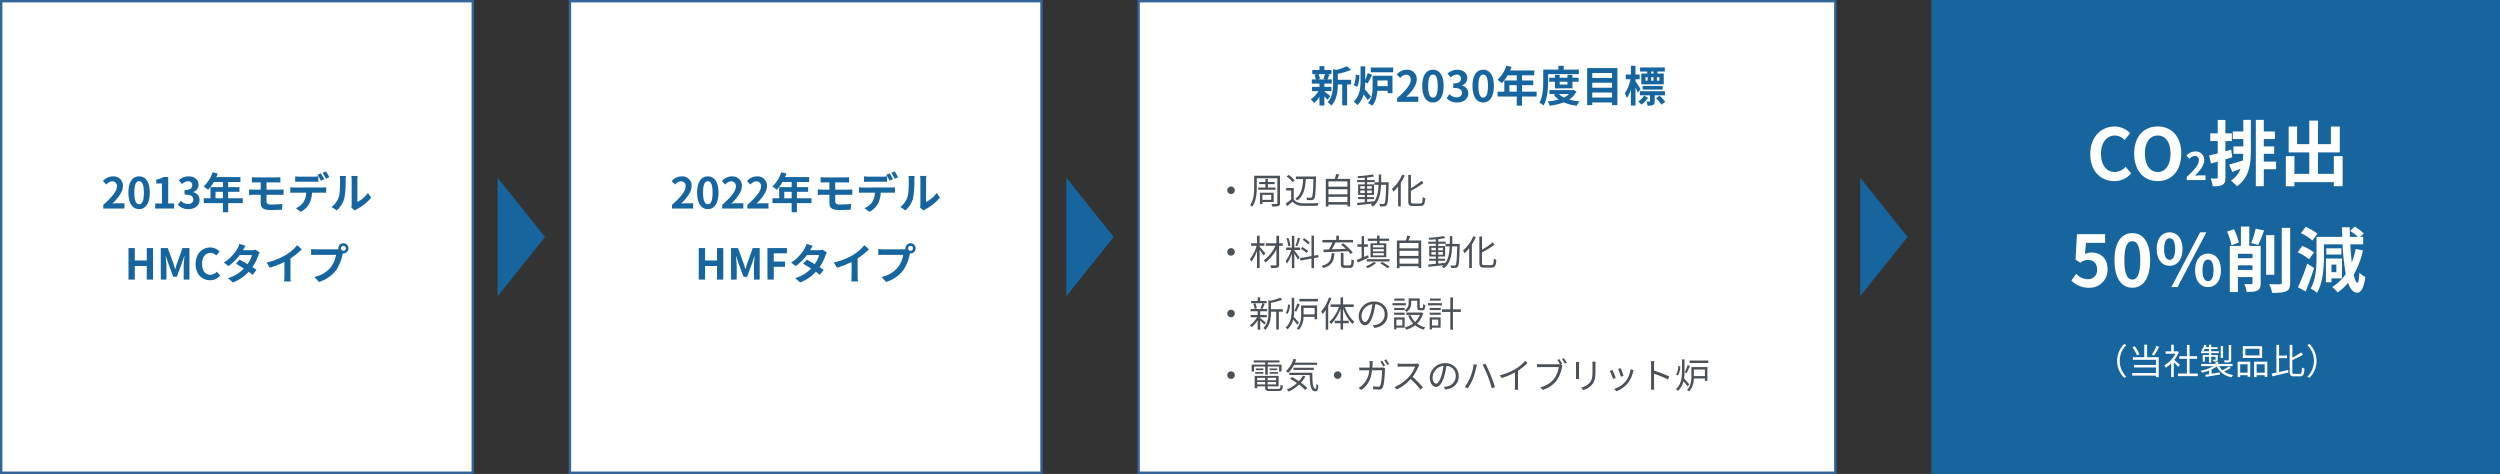
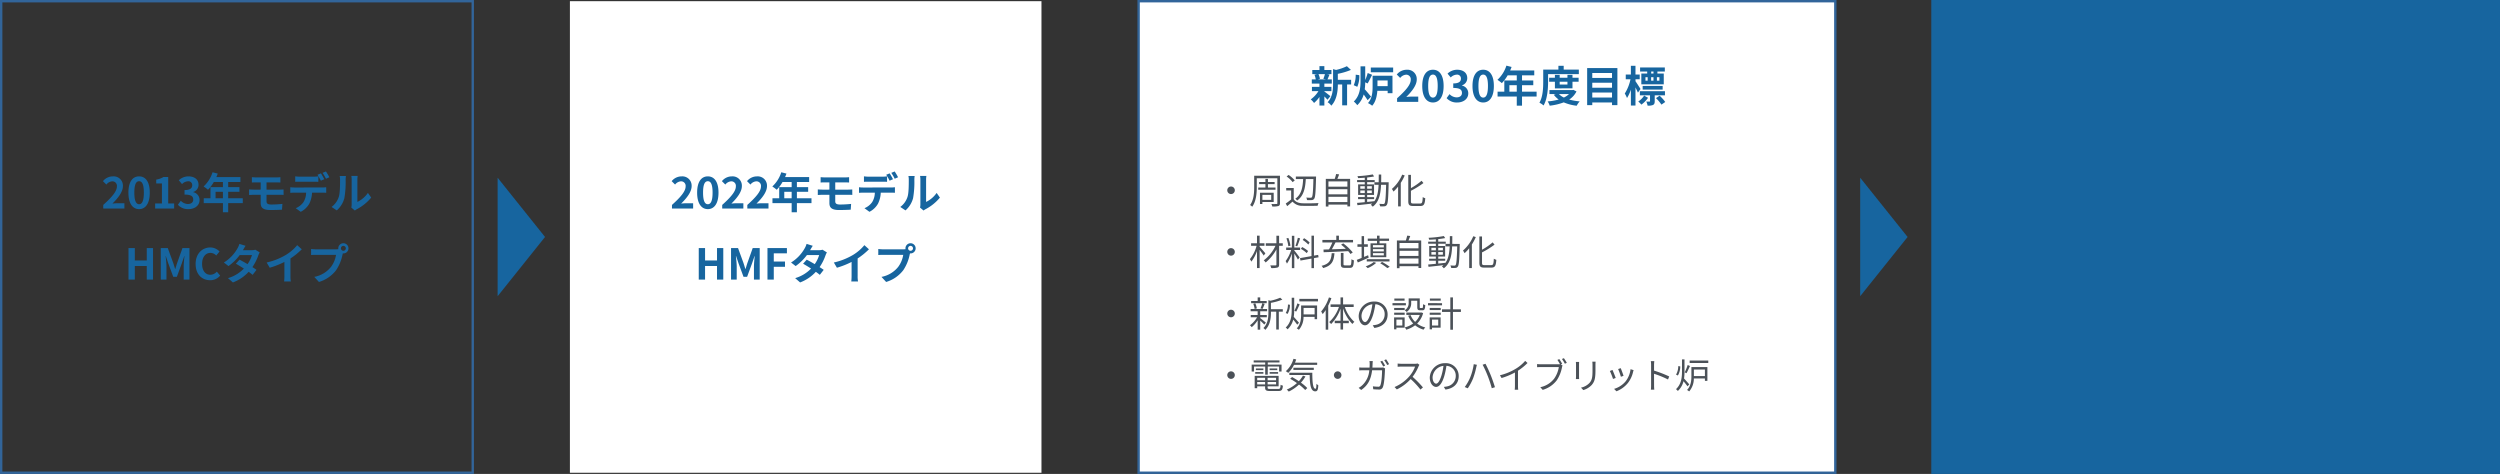
<svg xmlns="http://www.w3.org/2000/svg" width="1055" height="200" viewBox="0 0 1055 200">
  <rect x="0" y="0" width="1055" height="200" fill="#333333" stroke="none" />
  <g id="sdgs_text03" transform="translate(-245 -2882)">
    <g id="パス_4769" data-name="パス 4769" transform="translate(245 2882)" fill="#fff">
-       <path d="M 199.5 199.5 L 0.5 199.5 L 0.5 0.5 L 199.5 0.5 L 199.5 199.5 Z" stroke="none" />
      <path d="M 1 1 L 1 199 L 199 199 L 199 1 L 1 1 M 0 0 L 200 0 L 200 200 L 0 200 L 0 0 Z" stroke="none" fill="#32659a" />
    </g>
    <path id="パス_4770" data-name="パス 4770" d="M0,0H240V200H0Z" transform="translate(1060 2882)" fill="#17659f" />
    <g id="パス_4771" data-name="パス 4771" transform="translate(725 2882)" fill="#fff">
      <path d="M 294.5 199.5 L 0.5 199.5 L 0.5 0.5 L 294.5 0.5 L 294.5 199.5 Z" stroke="none" />
      <path d="M 1 1 L 1 199 L 294 199 L 294 1 L 1 1 M 0 0 L 295 0 L 295 200 L 0 200 L 0 0 Z" stroke="none" fill="#32659a" />
    </g>
    <g id="パス_4772" data-name="パス 4772" transform="translate(485 2882)" fill="#fff">
      <path d="M 199.5 199.5 L 0.5 199.5 L 0.5 0.5 L 199.5 0.5 L 199.5 199.5 Z" stroke="none" />
-       <path d="M 1 1 L 1 199 L 199 199 L 199 1 L 1 1 M 0 0 L 200 0 L 200 200 L 0 200 L 0 0 Z" stroke="none" fill="#32659a" />
    </g>
    <path id="パス_4776" data-name="パス 4776" d="M-56.43,0H-47.5V-2.232h-2.9c-.612,0-1.494.072-2.16.144,2.43-2.376,4.428-4.968,4.428-7.38a3.907,3.907,0,0,0-4.194-4.1,5.4,5.4,0,0,0-4.23,2.016l1.44,1.44a3.45,3.45,0,0,1,2.448-1.368,1.911,1.911,0,0,1,2,2.16c0,2.052-2.142,4.554-5.76,7.794Zm15.138.252c2.7,0,4.5-2.376,4.5-6.966s-1.8-6.858-4.5-6.858c-2.718,0-4.518,2.25-4.518,6.858C-45.81-2.124-44.01.252-41.292.252Zm0-2.07c-1.152,0-2.016-1.152-2.016-4.9,0-3.726.864-4.806,2.016-4.806,1.134,0,2,1.08,2,4.806C-39.294-2.97-40.158-1.818-41.292-1.818ZM-34.524,0h8.01V-2.142h-2.5V-13.32h-1.962a8.64,8.64,0,0,1-3.1,1.116v1.638h2.412v8.424h-2.862Zm14.058.252c2.538,0,4.68-1.422,4.68-3.87A3.329,3.329,0,0,0-18.45-6.894v-.09a3.156,3.156,0,0,0,2.232-3.042c0-2.286-1.746-3.546-4.32-3.546a5.91,5.91,0,0,0-4,1.638l1.35,1.62a3.8,3.8,0,0,1,2.52-1.188,1.592,1.592,0,0,1,1.782,1.674c0,1.188-.792,2.034-3.24,2.034v1.908c2.9,0,3.672.81,3.672,2.124,0,1.188-.918,1.854-2.268,1.854a4.231,4.231,0,0,1-2.97-1.368L-24.93-1.6A5.662,5.662,0,0,0-20.466.252ZM-9.036-4.32V-7.056h3.114V-4.32Zm11.484,0H-3.708V-7.056H1.044v-1.98H-3.708V-11.2H1.458v-2.07H-8.712a11.491,11.491,0,0,0,.594-1.476L-10.3-15.3a13.881,13.881,0,0,1-3.78,5.994A16.566,16.566,0,0,1-12.222-7.92,16.176,16.176,0,0,0-9.774-11.2h3.852v2.16h-5.256V-4.32h-2.844v2.052h8.1V1.584h2.214V-2.268H2.448ZM12.474-5.8h5.49c.4,0,1.206,0,1.71.054l-.018-2.3c-.468.036-1.368.072-1.746.072H12.474v-3.06H16.7c.648,0,1.152.036,1.62.054v-2.25a13.423,13.423,0,0,1-1.62.09H8.046c-.648,0-1.224-.054-1.746-.09v2.25c.522-.036,1.1-.054,1.746-.054h1.962v3.06H7.074c-.558,0-1.458-.054-1.962-.09v2.358c.54-.036,1.458-.09,1.962-.09h2.934v3.474c0,1.818.81,2.952,4.1,2.952,1.692,0,3.726-.072,4.9-.144l.162-2.43c-1.44.144-3.024.252-4.644.252-1.44,0-2.052-.36-2.052-1.35Zm26.514-7.4a23.945,23.945,0,0,0-1.44-2.448l-1.422.594a21.236,21.236,0,0,1,1.44,2.484Zm-2.142.828c-.342-.666-.972-1.8-1.422-2.466l-1.44.594a24.739,24.739,0,0,1,1.422,2.5ZM32.4-11.322c.63,0,1.332.018,1.944.054V-13.59a14.129,14.129,0,0,1-1.944.144H26.514a13.467,13.467,0,0,1-1.926-.144v2.322c.54-.036,1.314-.054,1.926-.054ZM24.228-8.874A13.7,13.7,0,0,1,22.5-8.982v2.358C23-6.66,23.706-6.7,24.228-6.7h4.95a7.735,7.735,0,0,1-1.116,3.978A7.351,7.351,0,0,1,24.8-.144l2.106,1.53A8.637,8.637,0,0,0,30.528-2.07,11.419,11.419,0,0,0,31.68-6.7h4.338c.5,0,1.188.018,1.638.054v-2.34a13.612,13.612,0,0,1-1.638.108ZM42.12.792a10.426,10.426,0,0,0,3.2-5.166,39.715,39.715,0,0,0,.54-7.74,11.48,11.48,0,0,1,.126-1.62H43.344a6.57,6.57,0,0,1,.162,1.638c0,2.178-.018,5.58-.522,7.128a8.491,8.491,0,0,1-3.06,4.3Zm7.632.054a4.589,4.589,0,0,1,.792-.54,19.819,19.819,0,0,0,6.1-4.914L55.26-6.588a11.4,11.4,0,0,1-4.446,3.8V-12.2a9.14,9.14,0,0,1,.126-1.566H48.258a7.98,7.98,0,0,1,.144,1.548V-1.728A6.85,6.85,0,0,1,48.258-.4ZM-45.774,30h2.664V24.24h5.04V30h2.646V16.68H-38.07v5.238h-5.04V16.68h-2.664Zm13.626,0h2.394V24.438c0-1.26-.216-3.114-.342-4.374h.072l1.062,3.132,2.07,5.6h1.53l2.052-5.6,1.08-3.132h.072c-.126,1.26-.324,3.114-.324,4.374V30h2.43V16.68H-23l-2.214,6.228c-.288.828-.522,1.71-.81,2.574h-.09c-.27-.864-.522-1.746-.81-2.574L-29.2,16.68h-2.952Zm20.808.252A5.391,5.391,0,0,0-7.092,28.29l-1.4-1.656a3.7,3.7,0,0,1-2.754,1.314c-2.106,0-3.474-1.746-3.474-4.644,0-2.862,1.512-4.59,3.528-4.59A3.435,3.435,0,0,1-8.748,19.83l1.4-1.692a5.433,5.433,0,0,0-3.906-1.71c-3.366,0-6.192,2.574-6.192,6.966C-17.442,27.84-14.706,30.252-11.34,30.252Zm19.1-12.87a5.715,5.715,0,0,1-1.566.2H2.5l.018-.018c.216-.378.684-1.206,1.116-1.836l-2.61-.81a7.964,7.964,0,0,1-.81,1.89,16.476,16.476,0,0,1-5.742,5.976l1.944,1.494A21.183,21.183,0,0,0,1.17,19.632H6.336a13.111,13.111,0,0,1-1.872,3.834c-1.206-.72-2.43-1.4-3.384-1.89l-1.53,1.71c.918.522,2.142,1.26,3.366,2.052A15.222,15.222,0,0,1-3.8,29.37l2.088,1.818a17.18,17.18,0,0,0,6.642-4.482,20.843,20.843,0,0,1,1.674,1.278l1.638-2.106c-.45-.324-1.062-.738-1.728-1.152A20.72,20.72,0,0,0,9,19.794a8.468,8.468,0,0,1,.594-1.278Zm14.814,3.69a29.411,29.411,0,0,0,4.77-3.87l-1.926-1.746a19,19,0,0,1-4.7,4.068,27.653,27.653,0,0,1-8.19,3.258l1.3,2.2a35.193,35.193,0,0,0,6.192-2.448v5.9a20.159,20.159,0,0,1-.126,2.358h2.844a12.375,12.375,0,0,1-.162-2.358Zm22.338-3.24a1.035,1.035,0,1,1,1.026-1.026A1.041,1.041,0,0,1,44.91,17.832ZM33.426,17.22a20.042,20.042,0,0,1-2.142-.144v2.538c.468-.036,1.314-.072,2.142-.072h8.388a11.559,11.559,0,0,1-2.124,5.076,11.829,11.829,0,0,1-7.056,4.23L34.6,30.99a14.245,14.245,0,0,0,7.236-4.968,18.17,18.17,0,0,0,2.7-6.552l.144-.54a1.026,1.026,0,0,0,.234.018,2.151,2.151,0,1,0-2.16-2.142,1.994,1.994,0,0,0,.036.342,7.969,7.969,0,0,1-1.026.072Z" transform="translate(345 2970)" fill="#17659f" />
    <path id="パス_1038" data-name="パス 1038" d="M-6.478-14.757l20,25-20,25Z" transform="translate(461.478 2971.757)" fill="#17659f" />
-     <path id="パス_1039" data-name="パス 1039" d="M-6.478-14.757l20,25-20,25Z" transform="translate(701.478 2971.757)" fill="#17659f" />
    <path id="パス_1040" data-name="パス 1040" d="M-6.478-14.757l20,25-20,25Z" transform="translate(1036.478 2971.757)" fill="#17659f" />
    <path id="パス_4777" data-name="パス 4777" d="M-56.43,0H-47.5V-2.232h-2.9c-.612,0-1.494.072-2.16.144,2.43-2.376,4.428-4.968,4.428-7.38a3.907,3.907,0,0,0-4.194-4.1,5.4,5.4,0,0,0-4.23,2.016l1.44,1.44a3.45,3.45,0,0,1,2.448-1.368,1.911,1.911,0,0,1,2,2.16c0,2.052-2.142,4.554-5.76,7.794Zm15.138.252c2.7,0,4.5-2.376,4.5-6.966s-1.8-6.858-4.5-6.858c-2.718,0-4.518,2.25-4.518,6.858C-45.81-2.124-44.01.252-41.292.252Zm0-2.07c-1.152,0-2.016-1.152-2.016-4.9,0-3.726.864-4.806,2.016-4.806,1.134,0,2,1.08,2,4.806C-39.294-2.97-40.158-1.818-41.292-1.818ZM-35.226,0H-26.3V-2.232h-2.9c-.612,0-1.494.072-2.16.144,2.43-2.376,4.428-4.968,4.428-7.38a3.907,3.907,0,0,0-4.194-4.1,5.4,5.4,0,0,0-4.23,2.016l1.44,1.44a3.45,3.45,0,0,1,2.448-1.368,1.911,1.911,0,0,1,2,2.16c0,2.052-2.142,4.554-5.76,7.794Zm10.6,0H-15.7V-2.232h-2.9c-.612,0-1.494.072-2.16.144,2.43-2.376,4.428-4.968,4.428-7.38a3.907,3.907,0,0,0-4.194-4.1,5.4,5.4,0,0,0-4.23,2.016l1.44,1.44a3.45,3.45,0,0,1,2.448-1.368,1.911,1.911,0,0,1,2,2.16c0,2.052-2.142,4.554-5.76,7.794ZM-9.036-4.32V-7.056h3.114V-4.32Zm11.484,0H-3.708V-7.056H1.044v-1.98H-3.708V-11.2H1.458v-2.07H-8.712a11.491,11.491,0,0,0,.594-1.476L-10.3-15.3a13.881,13.881,0,0,1-3.78,5.994A16.566,16.566,0,0,1-12.222-7.92,16.176,16.176,0,0,0-9.774-11.2h3.852v2.16h-5.256V-4.32h-2.844v2.052h8.1V1.584h2.214V-2.268H2.448ZM12.474-5.8h5.49c.4,0,1.206,0,1.71.054l-.018-2.3c-.468.036-1.368.072-1.746.072H12.474v-3.06H16.7c.648,0,1.152.036,1.62.054v-2.25a13.423,13.423,0,0,1-1.62.09H8.046c-.648,0-1.224-.054-1.746-.09v2.25c.522-.036,1.1-.054,1.746-.054h1.962v3.06H7.074c-.558,0-1.458-.054-1.962-.09v2.358c.54-.036,1.458-.09,1.962-.09h2.934v3.474c0,1.818.81,2.952,4.1,2.952,1.692,0,3.726-.072,4.9-.144l.162-2.43c-1.44.144-3.024.252-4.644.252-1.44,0-2.052-.36-2.052-1.35Zm26.514-7.4a23.945,23.945,0,0,0-1.44-2.448l-1.422.594a21.236,21.236,0,0,1,1.44,2.484Zm-2.142.828c-.342-.666-.972-1.8-1.422-2.466l-1.44.594a24.739,24.739,0,0,1,1.422,2.5ZM32.4-11.322c.63,0,1.332.018,1.944.054V-13.59a14.129,14.129,0,0,1-1.944.144H26.514a13.467,13.467,0,0,1-1.926-.144v2.322c.54-.036,1.314-.054,1.926-.054ZM24.228-8.874A13.7,13.7,0,0,1,22.5-8.982v2.358C23-6.66,23.706-6.7,24.228-6.7h4.95a7.735,7.735,0,0,1-1.116,3.978A7.351,7.351,0,0,1,24.8-.144l2.106,1.53A8.637,8.637,0,0,0,30.528-2.07,11.419,11.419,0,0,0,31.68-6.7h4.338c.5,0,1.188.018,1.638.054v-2.34a13.612,13.612,0,0,1-1.638.108ZM42.12.792a10.426,10.426,0,0,0,3.2-5.166,39.715,39.715,0,0,0,.54-7.74,11.48,11.48,0,0,1,.126-1.62H43.344a6.57,6.57,0,0,1,.162,1.638c0,2.178-.018,5.58-.522,7.128a8.491,8.491,0,0,1-3.06,4.3Zm7.632.054a4.589,4.589,0,0,1,.792-.54,19.819,19.819,0,0,0,6.1-4.914L55.26-6.588a11.4,11.4,0,0,1-4.446,3.8V-12.2a9.14,9.14,0,0,1,.126-1.566H48.258a7.98,7.98,0,0,1,.144,1.548V-1.728A6.85,6.85,0,0,1,48.258-.4ZM-45.126,30h2.664V24.24h5.04V30h2.646V16.68h-2.646v5.238h-5.04V16.68h-2.664ZM-31.5,30h2.394V24.438c0-1.26-.216-3.114-.342-4.374h.072l1.062,3.132,2.07,5.6h1.53l2.052-5.6,1.08-3.132h.072c-.126,1.26-.324,3.114-.324,4.374V30h2.43V16.68h-2.952l-2.214,6.228c-.288.828-.522,1.71-.81,2.574h-.09c-.27-.864-.522-1.746-.81-2.574l-2.268-6.228H-31.5Zm15.372,0h2.664V24.6H-8.73V22.368h-4.734V18.894H-7.92V16.68h-8.208ZM7.11,17.382a5.715,5.715,0,0,1-1.566.2H1.854l.018-.018c.216-.378.684-1.206,1.116-1.836l-2.61-.81a7.964,7.964,0,0,1-.81,1.89,16.476,16.476,0,0,1-5.742,5.976l1.944,1.494A21.183,21.183,0,0,0,.522,19.632H5.688a13.111,13.111,0,0,1-1.872,3.834c-1.206-.72-2.43-1.4-3.384-1.89l-1.53,1.71c.918.522,2.142,1.26,3.366,2.052A15.222,15.222,0,0,1-4.446,29.37l2.088,1.818a17.18,17.18,0,0,0,6.642-4.482,20.843,20.843,0,0,1,1.674,1.278L7.6,25.878c-.45-.324-1.062-.738-1.728-1.152a20.72,20.72,0,0,0,2.484-4.932,8.468,8.468,0,0,1,.594-1.278Zm14.814,3.69a29.411,29.411,0,0,0,4.77-3.87l-1.926-1.746a19,19,0,0,1-4.7,4.068,27.653,27.653,0,0,1-8.19,3.258l1.3,2.2a35.193,35.193,0,0,0,6.192-2.448v5.9a20.159,20.159,0,0,1-.126,2.358h2.844a12.375,12.375,0,0,1-.162-2.358Zm22.338-3.24a1.035,1.035,0,1,1,1.026-1.026A1.041,1.041,0,0,1,44.262,17.832ZM32.778,17.22a20.042,20.042,0,0,1-2.142-.144v2.538c.468-.036,1.314-.072,2.142-.072h8.388a11.559,11.559,0,0,1-2.124,5.076,11.829,11.829,0,0,1-7.056,4.23l1.962,2.142a14.245,14.245,0,0,0,7.236-4.968,18.17,18.17,0,0,0,2.7-6.552l.144-.54a1.026,1.026,0,0,0,.234.018,2.151,2.151,0,1,0-2.16-2.142,1.994,1.994,0,0,0,.036.342,7.969,7.969,0,0,1-1.026.072Z" transform="translate(585 2970)" fill="#17659f" />
    <path id="パス_4780" data-name="パス 4780" d="M-68.886-11.718a13.454,13.454,0,0,1-.666,1.98l1.188.252h-3.528l.9-.252a7.1,7.1,0,0,0-.612-1.98Zm-.234,7.182h2.97v-1.8h-2.97V-7.722h3.132V-9.486h-1.818c.252-.54.54-1.26.864-2.034l-1.044-.2h1.854v-1.746H-69.12V-15.1h-2.07v1.638h-3.024v1.746H-72.2l-1.1.252a8.115,8.115,0,0,1,.54,1.98h-1.656v1.764h3.222v1.386h-3.168v1.8h2.736a11.81,11.81,0,0,1-3.24,3.474A7.911,7.911,0,0,1-73.476.45,12.714,12.714,0,0,0-71.19-2.088V1.53h2.07V-2.3A16.845,16.845,0,0,1-67.806-.9l1.242-1.53c-.414-.324-1.908-1.512-2.556-1.962Zm11.3-4.788h-5.616v-2.52A29.169,29.169,0,0,0-57.906-13.5l-1.71-1.566a21,21,0,0,1-4.572,1.584l-1.26-.36V-7.6c0,2.484-.216,5.544-2.286,7.74A4.933,4.933,0,0,1-66.2,1.6c2.376-2.466,2.754-6.264,2.772-8.946H-61.6v8.8h2.07v-8.8h1.71Zm1.926-2.16a10.543,10.543,0,0,1-.828,4.446l1.494.666a10.953,10.953,0,0,0,.846-4.914ZM-49.41-2.2c-.414-.486-1.944-2.376-2.664-3.114a27.4,27.4,0,0,0,.2-2.952l1.008.486c.558-.918,1.242-2.376,1.908-3.654l-1.872-.756A22.852,22.852,0,0,1-51.876-9.2v-5.8h-1.98V-9c0,3.1-.306,6.426-2.844,8.838a7.919,7.919,0,0,1,1.458,1.548,9.8,9.8,0,0,0,2.718-4.518c.612.846,1.26,1.764,1.656,2.412Zm7-6.858V-6.66h-4.3V-9.054Zm2.034-1.98h-8.388v4.662c0,2.142-.162,4.95-1.962,6.876A8.8,8.8,0,0,1-48.942,1.62c1.512-1.656,2.016-4.122,2.178-6.3h4.356v1.008h2.034Zm-9.144-3.474v2h9.432v-2ZM-38.43,0H-29.5V-2.232h-2.9c-.612,0-1.494.072-2.16.144,2.43-2.376,4.428-4.968,4.428-7.38a3.907,3.907,0,0,0-4.194-4.1,5.4,5.4,0,0,0-4.23,2.016l1.44,1.44a3.45,3.45,0,0,1,2.448-1.368,1.911,1.911,0,0,1,2,2.16c0,2.052-2.142,4.554-5.76,7.794Zm15.138.252c2.7,0,4.5-2.376,4.5-6.966s-1.8-6.858-4.5-6.858c-2.718,0-4.518,2.25-4.518,6.858C-27.81-2.124-26.01.252-23.292.252Zm0-2.07c-1.152,0-2.016-1.152-2.016-4.9,0-3.726.864-4.806,2.016-4.806,1.134,0,2,1.08,2,4.806C-21.294-2.97-22.158-1.818-23.292-1.818ZM-13.068.252c2.538,0,4.68-1.422,4.68-3.87a3.329,3.329,0,0,0-2.664-3.276v-.09A3.156,3.156,0,0,0-8.82-10.026c0-2.286-1.746-3.546-4.32-3.546a5.91,5.91,0,0,0-4,1.638l1.35,1.62a3.8,3.8,0,0,1,2.52-1.188,1.592,1.592,0,0,1,1.782,1.674c0,1.188-.792,2.034-3.24,2.034v1.908c2.9,0,3.672.81,3.672,2.124,0,1.188-.918,1.854-2.268,1.854a4.231,4.231,0,0,1-2.97-1.368L-17.532-1.6A5.662,5.662,0,0,0-13.068.252Zm10.98,0c2.7,0,4.5-2.376,4.5-6.966s-1.8-6.858-4.5-6.858c-2.718,0-4.518,2.25-4.518,6.858C-6.606-2.124-4.806.252-2.088.252Zm0-2.07C-3.24-1.818-4.1-2.97-4.1-6.714c0-3.726.864-4.806,2.016-4.806,1.134,0,2,1.08,2,4.806C-.09-2.97-.954-1.818-2.088-1.818ZM8.964-4.32V-7.056h3.114V-4.32Zm11.484,0H14.292V-7.056h4.752v-1.98H14.292V-11.2h5.166v-2.07H9.288a11.491,11.491,0,0,0,.594-1.476L7.7-15.3a13.881,13.881,0,0,1-3.78,5.994A16.566,16.566,0,0,1,5.778-7.92,16.176,16.176,0,0,0,8.226-11.2h3.852v2.16H6.822V-4.32H3.978v2.052h8.1V1.584h2.214V-2.268h6.156Zm4.842-7.4H38.268v-1.908h-6.39v-1.6H29.646v1.6H23.238v5.04c0,2.628-.108,6.372-1.6,8.928a7.794,7.794,0,0,1,1.746,1.17C25.02-1.26,25.29-5.67,25.29-8.586Zm8.172,3.2v1.188H30.186V-8.514Zm2.124,2.808V-8.514h2.592v-1.692H35.586v-1.188H33.462v1.188H30.186v-1.188H28.17v1.188H25.74v1.692h2.43v2.808ZM34.128-3.312a8.176,8.176,0,0,1-2.16,1.476,7.194,7.194,0,0,1-2.106-1.476Zm1.818-1.764-.378.09h-9.7v1.674h2.682l-.846.306a9.091,9.091,0,0,0,2.07,2A24.421,24.421,0,0,1,25.11-.2a7.218,7.218,0,0,1,.864,1.8A24.4,24.4,0,0,0,31.9.2,19.008,19.008,0,0,0,37.368,1.62a8.526,8.526,0,0,1,1.26-1.836A23.792,23.792,0,0,1,34.2-.99a8.827,8.827,0,0,0,3.078-3.42Zm7.992,3.24V-3.96h8.334v2.124ZM52.272-8.1v2.124H43.938V-8.1Zm0-4.086v2.07H43.938v-2.07ZM41.778-14.274V1.368h2.16V.252h8.334V1.368H54.54V-14.274Zm27.99,2.3H68.8v-.846h.972Zm2.5,3.024H71.208v-1.476H72.27Zm-5.886-1.476h.936v1.476h-.936Zm3.384,0v1.476h-.99v-1.476ZM67.122-11.97H64.638V-7.4h9.468V-11.97H71.424v-.846h3.132v-1.71H64.116v1.71h3.006ZM73.638-5.2V-6.75H65.2V-5.2ZM64.3-5.436c-.288-.5-1.62-2.574-2.124-3.276v-.846h1.782v-1.98H62.172v-3.708H60.228v3.708h-2.16v1.98h2a18,18,0,0,1-2.412,6.03,10.27,10.27,0,0,1,.936,1.89,15.185,15.185,0,0,0,1.638-3.546V1.548h1.944V-6.12c.4.81.792,1.656,1.026,2.214Zm1.53,2.79a9.121,9.121,0,0,1-2.484,2.5,8.965,8.965,0,0,1,1.314,1.3,11.571,11.571,0,0,0,2.808-2.88Zm8.784-.126V-4.5H64.026v1.728H68.31v2.43c0,.162-.054.2-.27.216a11.255,11.255,0,0,1-1.314-.018,6.683,6.683,0,0,1,.558,1.728A5.424,5.424,0,0,0,69.57,1.3c.576-.306.72-.774.72-1.62V-2.772ZM70.83-1.6a17.438,17.438,0,0,1,2.3,2.754l1.6-1.116A16.479,16.479,0,0,0,72.36-2.61Z" transform="translate(873 2925)" fill="#17659f" />
    <path id="パス_4781" data-name="パス 4781" d="M5.91-5.7A1.581,1.581,0,0,0,7.5-4.11,1.581,1.581,0,0,0,9.09-5.7,1.581,1.581,0,0,0,7.5-7.29,1.581,1.581,0,0,0,5.91-5.7ZM18.975-6.855v.93h7.29v-.93H23.07V-8.3h2.82v-.9H23.07v-1.29H22.005v1.29H19.35v.9h2.655v1.44ZM24.45-3.78v2.13H20.73V-3.78ZM25.5-.765v-3.9H19.71V.075h1.02v-.84Zm2.655-11.07H17.265V-7.02c0,2.31-.15,5.37-1.725,7.545a3.393,3.393,0,0,1,.885.72c1.7-2.325,1.935-5.79,1.935-8.265v-3.765h8.685V-.27c0,.27-.09.36-.375.36-.255.015-1.185.03-2.145,0A4.006,4.006,0,0,1,24.9,1.14,8.718,8.718,0,0,0,27.495.945c.465-.195.66-.5.66-1.215Zm14.1,1.41c-.12,5.28-.3,7.215-.66,7.665a.587.587,0,0,1-.54.21c-.3,0-1.02-.015-1.815-.075a2.734,2.734,0,0,1,.315,1.05,14.5,14.5,0,0,0,1.965.015,1.342,1.342,0,0,0,1.065-.57c.465-.615.63-2.67.78-8.79.015-.15.015-.57.015-.57H34.845v1.065H37.92c-.165,3.105-.585,6.51-3.3,8.265a3.362,3.362,0,0,1,.75.78c2.925-1.935,3.48-5.61,3.675-9.045ZM34.38-9.87a11.414,11.414,0,0,0-2.61-2.31l-.825.675a10.349,10.349,0,0,1,2.55,2.37Zm-.42,3.2H30.78v1.05h2.085V-1.83a25.047,25.047,0,0,1-2.28,1.71L31.185,1c.8-.645,1.545-1.29,2.265-1.92A5.345,5.345,0,0,0,37.695.855c1.65.06,4.725.03,6.36-.03a5.075,5.075,0,0,1,.36-1.14c-1.755.12-5.085.165-6.72.1C35.97-.285,34.665-.8,33.96-1.89ZM48.6-.72V-2.94h8V-.72Zm8-5.445V-3.99h-8V-6.165Zm0-3.285v2.235h-8V-9.45Zm-4.23-1.065c.255-.57.525-1.245.75-1.89L51.84-12.57a18.906,18.906,0,0,1-.585,2.055H47.49V1.17H48.6V.33h8V1.1H57.75v-11.61Zm9.675,6v-1.1h1.89v1.1Zm0-2.91h1.89v1.08H62.04Zm4.86,0v1.08H64.935v-1.08Zm0,2.91H64.935v-1.1H66.9Zm3.945-4.56c.03-1.05.03-2.16.03-3.285h-1.05c0,1.14,0,2.235-.03,3.285H68.01v1.05h1.755C69.63-5.2,69.24-2.79,67.935-1.02V-1.1c-1,.12-2.025.225-3,.315V-1.965h2.94V-2.82h-2.94v-.915h2.91V-8.19h-2.91v-.945h3.18v-.87h-3.18v-1.1a28.665,28.665,0,0,0,2.925-.435l-.555-.855a46.867,46.867,0,0,1-6.465.735,3.321,3.321,0,0,1,.27.825c.885-.03,1.86-.09,2.82-.165v.99H60.69v.87h3.24v.945H61.125v4.455H63.93v.915H61.1v.855H63.93v1.29c-1.23.12-2.355.225-3.255.3L60.84.6c1.68-.18,4.005-.435,6.285-.7a7.8,7.8,0,0,1-.66.525,3.79,3.79,0,0,1,.825.8c2.64-1.98,3.33-5.25,3.51-9.24h2.145c-.15,5.445-.33,7.425-.675,7.86a.568.568,0,0,1-.54.24c-.285,0-.945-.015-1.665-.075a3.022,3.022,0,0,1,.315,1.05,10.348,10.348,0,0,0,1.815,0A1.183,1.183,0,0,0,73.2.5c.51-.63.645-2.715.81-9,0-.15.015-.57.015-.57Zm8.88-3.24a16.589,16.589,0,0,1-4.35,6.045,7.444,7.444,0,0,1,.675,1.125A17.9,17.9,0,0,0,78-7.26V1.11h1.125V-8.835a20.145,20.145,0,0,0,1.665-3.12ZM84.4-.12c-.825,0-.99-.18-.99-1.02V-5.49a35.3,35.3,0,0,0,5.28-3.27L87.9-9.72a26.256,26.256,0,0,1-4.485,3.105V-12.2H82.29v11.04C82.29.48,82.77.93,84.33.93H87.4C88.95.93,89.28.075,89.46-2.355a3.58,3.58,0,0,1-1.065-.48C88.29-.66,88.155-.12,87.33-.12ZM5.91,20.3A1.59,1.59,0,1,0,7.5,18.71,1.581,1.581,0,0,0,5.91,20.3Zm16.08.6c-.375-.435-1.875-2.19-2.43-2.79v-.39H21.6V16.655H19.56v-3.21H18.45v3.21H15.96V17.72h2.325a14.992,14.992,0,0,1-2.835,5.64,4.935,4.935,0,0,1,.615,1.05,15.451,15.451,0,0,0,2.385-4.485v7.2h1.11V19.46c.615.81,1.4,1.86,1.725,2.4Zm7.335-4.23H27.78V13.475H26.64V16.67H22.17v1.065h4.08A16.485,16.485,0,0,1,21.3,23.87a5.028,5.028,0,0,1,.8.9,18.262,18.262,0,0,0,4.545-5.52v6.39c0,.27-.1.345-.375.36s-1.245.015-2.22-.015a4.947,4.947,0,0,1,.405,1.14,8.677,8.677,0,0,0,2.64-.225c.495-.165.69-.51.69-1.275v-7.89h1.545Zm11.34-.33a11.563,11.563,0,0,0-2.355-1.83l-.57.75A12.392,12.392,0,0,1,40.1,17.195Zm-.66,3.585a12.108,12.108,0,0,0-2.505-1.68l-.525.78a12.142,12.142,0,0,1,2.475,1.8Zm-4.32-5.58a27.709,27.709,0,0,1-.99,3.375l.72.24a30.693,30.693,0,0,0,1.23-3.375Zm-3.12,3.345A13.815,13.815,0,0,0,31.68,14.4l-.81.2a14.559,14.559,0,0,1,.81,3.315ZM34.2,19.505h2.445v-1.05H34.2v-4.95H33.165v4.95h-2.4v1.05h2.1A15.764,15.764,0,0,1,30.54,24.17a8.121,8.121,0,0,1,.555,1.08,17.2,17.2,0,0,0,2.07-4.275V27.14H34.2V20.99c.54.84,1.245,2,1.515,2.55l.735-.87c-.33-.51-1.83-2.49-2.25-2.955ZM44.43,22.58l-.165-1.02-1.77.315V13.46h-1.05v8.61l-4.83.855.18,1.035,4.65-.84v4.02h1.05V22.925Zm2.145-2.145c2.595-.075,6.57-.24,10.35-.45a11.479,11.479,0,0,1,.975,1.2l.96-.645a22.073,22.073,0,0,0-4.02-3.84l-.9.555a26.421,26.421,0,0,1,2.01,1.74c-2.04.075-4.11.15-5.925.21.525-.87,1.08-1.95,1.56-2.9h7.4V15.245H53.025v-1.8h-1.11v1.8H46.05V16.31h4.215a24.192,24.192,0,0,1-1.425,2.94c-.87.03-1.65.045-2.325.06Zm3.4.405c-.21,2.775-.795,4.485-4.275,5.34a2.866,2.866,0,0,1,.645.945c3.78-1.035,4.545-3.06,4.8-6.285Zm5.67,5.145c-.585,0-.69-.09-.69-.54V20.75H53.835v4.695c0,1.23.36,1.59,1.68,1.59h2.13c1.275,0,1.575-.645,1.71-3.165a3.26,3.26,0,0,1-1.035-.48c-.075,2.25-.165,2.6-.75,2.6ZM71.97,18.4H67.38V17.45h4.59Zm0,1.68H67.38v-.96h4.59Zm0,1.71H67.38V20.81h4.59ZM69.1,16.7H66.36v5.85h6.66V16.7H70.17V15.635h4.005V14.69H70.17V13.445H69.1V14.69H65.19v.945H69.1ZM64.77,24.35h9.6v-.975h-9.6Zm.57-2.64-1.71.705V18.14h1.59V17.09H63.63V13.64H62.6v3.45H60.84v1.05H62.6v4.71c-.765.315-1.47.6-2.04.81l.435,1.11c1.3-.57,3.015-1.32,4.6-2.04Zm2.385,2.865a10.836,10.836,0,0,1-3.39,1.8,8.25,8.25,0,0,1,.825.78,12.439,12.439,0,0,0,3.585-2.22Zm2.73.525a21.958,21.958,0,0,1,3,2.04l1.02-.555a27.871,27.871,0,0,0-3.24-2.055Zm8.145.18V23.06h8v2.22Zm8-5.445V22.01h-8V19.835Zm0-3.285v2.235h-8V16.55Zm-4.23-1.065c.255-.57.525-1.245.75-1.89L81.84,13.43a18.9,18.9,0,0,1-.585,2.055H77.49V27.17H78.6v-.84h8v.765H87.75V15.485Zm9.675,6v-1.1h1.89v1.1Zm0-2.91h1.89v1.08H92.04Zm4.86,0v1.08H94.935v-1.08Zm0,2.91H94.935v-1.1H96.9Zm3.945-4.56c.03-1.05.03-2.16.03-3.285h-1.05c0,1.14,0,2.235-.03,3.285H98.01v1.05h1.755c-.135,2.82-.525,5.235-1.83,7.005v-.075c-1,.12-2.025.225-3,.315V24.035h2.94V23.18h-2.94v-.915h2.91V17.81h-2.91v-.945h3.18v-.87h-3.18V14.9a28.665,28.665,0,0,0,2.925-.435l-.555-.855a46.867,46.867,0,0,1-6.465.735,3.321,3.321,0,0,1,.27.825c.885-.03,1.86-.09,2.82-.165v.99H90.69v.87h3.24v.945H91.125v4.455H93.93v.915H91.1v.855H93.93v1.29c-1.23.12-2.355.225-3.255.3l.165.975c1.68-.18,4.005-.435,6.285-.7a7.8,7.8,0,0,1-.66.525,3.79,3.79,0,0,1,.825.8c2.64-1.98,3.33-5.25,3.51-9.24h2.145c-.15,5.445-.33,7.425-.675,7.86a.568.568,0,0,1-.54.24c-.285,0-.945-.015-1.665-.075a3.022,3.022,0,0,1,.315,1.05,10.348,10.348,0,0,0,1.815,0,1.183,1.183,0,0,0,1-.555c.51-.63.645-2.715.81-9,0-.15.015-.57.015-.57Zm8.88-3.24a16.589,16.589,0,0,1-4.35,6.045,7.444,7.444,0,0,1,.675,1.125A17.9,17.9,0,0,0,108,18.74v8.37h1.125V17.165a20.145,20.145,0,0,0,1.665-3.12ZM114.4,25.88c-.825,0-.99-.18-.99-1.02V20.51a35.3,35.3,0,0,0,5.28-3.27l-.795-.96a26.256,26.256,0,0,1-4.485,3.105V13.8H112.29v11.04c0,1.635.48,2.085,2.04,2.085H117.4c1.545,0,1.875-.855,2.055-3.285a3.581,3.581,0,0,1-1.065-.48c-.105,2.175-.24,2.715-1.065,2.715ZM5.91,46.3A1.59,1.59,0,1,0,7.5,44.71,1.581,1.581,0,0,0,5.91,46.3Zm16.635-5.28h-2.73V39.505h-1.08V41.02h-2.76v.93h6.57ZM20.82,44.35a22.149,22.149,0,0,0,.87-2.13l-1.02-.24a12.426,12.426,0,0,1-.75,2.175Zm-2.43-.21a8.3,8.3,0,0,0-.645-2.13l-.87.225a8.636,8.636,0,0,1,.585,2.16Zm3.8,6.015c-.345-.315-1.8-1.5-2.37-1.92v-.36H22.6V46.93h-2.79V45.355h2.91V44.41h-6.96v.945h2.97V46.93H15.81v.945h2.685A10.517,10.517,0,0,1,15.48,51.25a4.806,4.806,0,0,1,.75.81,12.146,12.146,0,0,0,2.505-2.9V53.11h1.08V49.3a23.174,23.174,0,0,1,1.71,1.68ZM29.34,44.47H24.33V41.8a24.79,24.79,0,0,0,4.815-1.35l-.9-.825a20.281,20.281,0,0,1-4.17,1.29l-.81-.255v5.22c0,2.1-.21,4.695-2.115,6.555a2.816,2.816,0,0,1,.8.78c2.1-2.085,2.385-5.085,2.385-7.32V45.52h2.235v7.53H27.66V45.52h1.68Zm6.15-2.445a21.936,21.936,0,0,1-1.23,3.1l.72.375c.465-.78,1.02-2.04,1.485-3.045Zm-3.975.465a7.129,7.129,0,0,1-.93,3.6l.78.375a7.454,7.454,0,0,0,.99-3.855Zm4.665,7.725c-.345-.39-1.65-1.9-2.22-2.49a19.778,19.778,0,0,0,.195-3.135V39.655H33.1V44.59c0,2.7-.255,5.505-2.535,7.635a3.439,3.439,0,0,1,.78.765,8.293,8.293,0,0,0,2.4-4.125c.585.7,1.32,1.635,1.665,2.16Zm6.585-6.27V46.69h-4.65V43.945Zm1.05-1.035h-6.75v3.84c0,1.83-.195,4.155-1.845,5.82a3.819,3.819,0,0,1,.9.615,8.287,8.287,0,0,0,1.98-5.46h4.665v.99h1.05ZM36.33,40.135v1.05h7.86v-1.05Zm12.48-.63a17.445,17.445,0,0,1-3.285,5.955,8.339,8.339,0,0,1,.645,1.1,16.074,16.074,0,0,0,1.275-1.725v8.295H48.51V42.985a25.29,25.29,0,0,0,1.335-3.165ZM59.25,43.54V42.46H54.78V39.505H53.7V42.46H49.5v1.08h3.525a15.26,15.26,0,0,1-4.11,6.375,5.366,5.366,0,0,1,.81.84A17.283,17.283,0,0,0,53.7,44.26v5.1H51.255v1.02H53.7v2.685h1.08V50.38h2.415V49.36H54.78V44.155a16.89,16.89,0,0,0,3.93,6.57,3.94,3.94,0,0,1,.84-.885,14.939,14.939,0,0,1-4.05-6.3Zm4.815,6.36c-.645,0-1.515-.825-1.515-2.7a5.179,5.179,0,0,1,4.59-4.8,23.966,23.966,0,0,1-.825,4C65.55,48.91,64.725,49.9,64.065,49.9Zm3.915,2.49c3.54-.465,5.595-2.55,5.595-5.67a5.393,5.393,0,0,0-5.7-5.46,6.343,6.343,0,0,0-6.51,6.045c0,2.445,1.335,3.975,2.655,3.975,1.38,0,2.565-1.575,3.48-4.62a31.392,31.392,0,0,0,.885-4.275,4.117,4.117,0,0,1,3.945,4.3,4.453,4.453,0,0,1-3.765,4.4,9.311,9.311,0,0,1-1.275.18ZM80.73,39.97H76.41v.9h4.32Zm.555,1.965H75.63v.915h5.655Zm-1.5,6.93v2.52H77.28v-2.52Zm.975-.915H76.305v5.025h.975v-.69h3.48Zm-4.425-1.11h4.44v-.9h-4.44Zm0-1.995h4.44V43.96h-4.44Zm7.185-3.93h2.565v2.67c0,1.065.27,1.35,1.185,1.35h1.035c.795,0,1.065-.435,1.155-2.19a2.476,2.476,0,0,1-.93-.4c-.03,1.44-.09,1.635-.36,1.635h-.75c-.24,0-.285-.06-.285-.39v-3.66h-4.68v1.8A3.459,3.459,0,0,1,80.79,44.92a5.428,5.428,0,0,1,.81.735,4.4,4.4,0,0,0,1.92-3.915Zm4.32,4.935-.195.045H81.48v1.02h5.67a7.988,7.988,0,0,1-1.965,2.925,8.4,8.4,0,0,1-1.935-2.9l-.99.3a10.12,10.12,0,0,0,2.1,3.27,10.2,10.2,0,0,1-3.54,1.65,3.886,3.886,0,0,1,.6.975,11.48,11.48,0,0,0,3.765-1.86,10.223,10.223,0,0,0,3.57,1.845,4.777,4.777,0,0,1,.72-.945,9.524,9.524,0,0,1-3.45-1.62,9.734,9.734,0,0,0,2.535-4.425Zm8.145-5.88H91.41v.9h4.575Zm.555,1.965H90.63v.915h5.91Zm-1.605,6.93v2.52H92.31v-2.52Zm1.005-.915H91.32v5.025h.99v-.69h3.63Zm-4.605-1.11h4.65v-.9h-4.65Zm0-1.995h4.65V43.96h-4.65Zm13.17-.3h-3.36V39.49h-1.11v5.055h-3.51v1.1h3.51v7.5h1.11v-7.5h3.36ZM5.91,72.3A1.59,1.59,0,1,0,7.5,70.71,1.581,1.581,0,0,0,5.91,72.3Zm16.005-.195h1.08v-3.42H27.78v2.1h1.035v-2.91h-5.82V66.96h4.95v-.87H17.055v.87h4.86v.915H16.2v2.91h1v-2.1h4.71Zm1.875-.39h3.57v-.7H23.79Zm0-2.22v.69H27V69.5Zm-2.64,0H17.985v.69H21.15Zm-3.45,2.22h3.45v-.7H17.7Zm.84,4.515V75.21h3.33v1.02Zm3.33-2.805V74.46H18.54V73.425Zm4.635,1.035h-3.57V73.425h3.57Zm-3.57,1.77V75.21h3.57v1.02Zm1.125,1.9c-.945,0-1.125-.105-1.125-.615v-.48h4.65V72.615H17.475V77.82H18.54v-.78h3.33v.48c0,1.2.465,1.485,2.145,1.485h3.45c1.41,0,1.755-.45,1.92-2.265a3.065,3.065,0,0,1-.975-.375c-.075,1.5-.225,1.77-1.02,1.77ZM43.845,67.98v-.945H34.5q.27-.653.495-1.35l-1.155-.27a10.774,10.774,0,0,1-3.225,5.22,9.362,9.362,0,0,1,1.02.72,11.976,11.976,0,0,0,2.43-3.375ZM42.42,70.1v-.93H33.81v.93ZM37.845,72.51a11.864,11.864,0,0,1-1.725,2.355c-.96-.645-1.95-1.245-2.865-1.755l-.8.735a33.433,33.433,0,0,1,2.85,1.815A15.288,15.288,0,0,1,31.02,78.4a6.3,6.3,0,0,1,.825.855,17.266,17.266,0,0,0,4.335-2.97,17.625,17.625,0,0,1,2.61,2.31l.885-.84a19.327,19.327,0,0,0-2.685-2.28A14.928,14.928,0,0,0,38.9,72.87ZM32.1,71.295v.96h8.58c.09,4.1.4,6.885,2.385,6.9.915-.015,1.155-.69,1.26-2.565a4.452,4.452,0,0,1-.78-.645c-.03,1.26-.1,2.115-.4,2.115-1.125,0-1.335-2.895-1.35-6.765ZM50.91,72.3a1.59,1.59,0,1,0,1.59-1.59A1.581,1.581,0,0,0,50.91,72.3Zm16.245-3.165c.03-.5.06-1.005.075-1.545.015-.36.045-.885.09-1.215H65.91a8.715,8.715,0,0,1,.1,1.245c0,.525-.03,1.035-.06,1.515h-2.64c-.57,0-1.185-.03-1.71-.075v1.26a15.868,15.868,0,0,1,1.725-.06h2.52a9.609,9.609,0,0,1-2.97,6.315,7.727,7.727,0,0,1-1.53,1.11l1.08.885c2.5-1.725,4.065-3.99,4.605-8.31h4.2c0,1.6-.195,5.295-.765,6.45a.821.821,0,0,1-.87.48,18.251,18.251,0,0,1-2.235-.165l.15,1.245c.78.06,1.65.105,2.415.105a1.537,1.537,0,0,0,1.605-.915c.675-1.44.855-5.805.915-7.245a4.692,4.692,0,0,1,.075-.735l-.84-.42a5.405,5.405,0,0,1-.96.075Zm3.345-2.55a18.179,18.179,0,0,1,1.215,2.07l.81-.36a23.248,23.248,0,0,0-1.23-2.055Zm1.65-.6A15.59,15.59,0,0,1,73.4,68.04l.795-.36a18.6,18.6,0,0,0-1.245-2.04ZM86.235,67.38a4,4,0,0,1-1.125.135H79.32c-.45,0-1.305-.075-1.515-.1v1.365c.165-.015.99-.075,1.515-.075h5.85a13.366,13.366,0,0,1-2.49,4.17,17.153,17.153,0,0,1-6.18,4.455l.96,1.005a19.016,19.016,0,0,0,5.85-4.38A34.634,34.634,0,0,1,87.435,78.4l1.05-.915a43.017,43.017,0,0,0-4.38-4.47,18.984,18.984,0,0,0,2.52-4.395,4.3,4.3,0,0,1,.375-.66Zm7.83,8.52c-.645,0-1.515-.825-1.515-2.7a5.179,5.179,0,0,1,4.59-4.8,23.966,23.966,0,0,1-.825,4C95.55,74.91,94.725,75.9,94.065,75.9Zm3.915,2.49c3.54-.465,5.595-2.55,5.595-5.67a5.393,5.393,0,0,0-5.7-5.46,6.343,6.343,0,0,0-6.51,6.045c0,2.445,1.335,3.975,2.655,3.975,1.38,0,2.565-1.575,3.48-4.62a31.393,31.393,0,0,0,.885-4.275,4.117,4.117,0,0,1,3.945,4.305,4.453,4.453,0,0,1-3.765,4.395,9.31,9.31,0,0,1-1.275.18Zm10.455-5.145a19.117,19.117,0,0,1-2.31,4.08l1.275.54a22.284,22.284,0,0,0,2.22-4.125,31.729,31.729,0,0,0,1.35-4.695c.075-.315.18-.75.285-1.1l-1.335-.27A23.255,23.255,0,0,1,108.435,73.245Zm7.4-.57a47.006,47.006,0,0,1,1.695,5.16l1.335-.435c-.4-1.35-1.2-3.66-1.8-5.13-.645-1.59-1.6-3.66-2.19-4.755l-1.215.4A42.191,42.191,0,0,1,115.83,72.675Zm15.795-6.39A16.55,16.55,0,0,1,127.68,69.6a23.675,23.675,0,0,1-6.705,2.76l.69,1.17a30,30,0,0,0,5.64-2.34v5.67a13.914,13.914,0,0,1-.09,1.6h1.47a11.319,11.319,0,0,1-.09-1.6V70.44a23.529,23.529,0,0,0,4.02-3.255Zm15.6,1.23a21.693,21.693,0,0,0-1.2-1.98l-.81.345c.33.48.78,1.23,1.1,1.8a3.335,3.335,0,0,1-.645.045H138.15a14.943,14.943,0,0,1-1.5-.09v1.32c.375-.015.9-.045,1.485-.045h7.68a11.412,11.412,0,0,1-1.965,4.89A9.925,9.925,0,0,1,138,77.4l1.02,1.125a11.482,11.482,0,0,0,5.91-4.005,14.9,14.9,0,0,0,2.235-5.535,2.962,2.962,0,0,1,.225-.75l-.735-.465Zm-.09-2.025a16.5,16.5,0,0,1,1.23,2l.825-.36a21.933,21.933,0,0,0-1.23-1.98Zm5.88,1.245c.03.285.06.81.06,1.08V72.81c0,.45-.045.93-.06,1.155h1.38c-.03-.27-.045-.765-.045-1.14v-5.01c0-.36.015-.795.045-1.08Zm6.945-.105c.03.36.075.8.075,1.29v2.37c0,2.835-.18,4.05-1.26,5.295a6.92,6.92,0,0,1-3.6,2l.975,1.035a8.012,8.012,0,0,0,3.57-2.19c1.08-1.29,1.56-2.475,1.56-6.075V67.92c0-.495.03-.93.06-1.29Zm11.985,2.73-1.1.375a28.277,28.277,0,0,1,1.17,3.255l1.11-.39C172.935,71.94,172.2,69.96,171.945,69.36Zm4.14.435a10.286,10.286,0,0,1-2.07,5.13,9.965,9.965,0,0,1-4.875,3.18l.99,1.02a11.556,11.556,0,0,0,4.89-3.57,11.757,11.757,0,0,0,2.13-4.605c.06-.195.12-.435.225-.75Zm-7.62.315-1.11.435a26.831,26.831,0,0,1,1.335,3.375l1.14-.42C169.545,72.72,168.765,70.755,168.465,70.11Zm23.94,2.76a48.749,48.749,0,0,0-6.4-2.475V67.95c0-.45.06-1.095.1-1.56h-1.47a9.468,9.468,0,0,1,.12,1.56v8.73a16.426,16.426,0,0,1-.09,1.77h1.44a17.708,17.708,0,0,1-.09-1.77L186,71.73a39.326,39.326,0,0,1,5.9,2.415Zm7.785-4.845a21.935,21.935,0,0,1-1.23,3.1l.72.375c.465-.78,1.02-2.04,1.485-3.045Zm-3.975.465a7.129,7.129,0,0,1-.93,3.6l.78.375a7.454,7.454,0,0,0,.99-3.855Zm4.665,7.725c-.345-.39-1.65-1.9-2.22-2.49a19.779,19.779,0,0,0,.195-3.135V65.655H197.8V70.59c0,2.7-.255,5.505-2.535,7.635a3.44,3.44,0,0,1,.78.765,8.293,8.293,0,0,0,2.4-4.125c.585.705,1.32,1.635,1.665,2.16Zm6.585-6.27V72.69h-4.65V69.945Zm1.05-1.035h-6.75v3.84c0,1.83-.2,4.155-1.845,5.82a3.818,3.818,0,0,1,.9.615,8.287,8.287,0,0,0,1.98-5.46h4.665v.99h1.05Zm-7.485-2.775v1.05h7.86v-1.05Z" transform="translate(757 2968)" fill="#4b5158" />
-     <path id="パス_4782" data-name="パス 4782" d="M-43.742.42a8.985,8.985,0,0,0,7.08-3.27L-39-5.61a6.173,6.173,0,0,1-4.59,2.19c-3.51,0-5.79-2.91-5.79-7.74,0-4.77,2.52-7.65,5.88-7.65a5.725,5.725,0,0,1,4.08,1.86l2.34-2.82a9.056,9.056,0,0,0-6.51-2.85c-5.61,0-10.32,4.29-10.32,11.61C-53.912-3.6-49.352.42-43.742.42Zm18.3,0c5.88,0,9.93-4.41,9.93-11.61s-4.05-11.43-9.93-11.43-9.93,4.2-9.93,11.43C-35.372-3.99-31.322.42-25.442.42Zm0-3.84c-3.3,0-5.4-3.03-5.4-7.77,0-4.77,2.1-7.62,5.4-7.62s5.4,2.85,5.4,7.62C-20.042-6.45-22.142-3.42-25.442-3.42ZM-13.2,0h7.936V-1.984H-7.844c-.544,0-1.328.064-1.92.128,2.16-2.112,3.936-4.416,3.936-6.56a3.473,3.473,0,0,0-3.728-3.648,4.8,4.8,0,0,0-3.76,1.792l1.28,1.28A3.067,3.067,0,0,1-9.86-10.208a1.7,1.7,0,0,1,1.776,1.92c0,1.824-1.9,4.048-5.12,6.928ZM5.552-12.84l-2.43.69v-4.32h2.73v-3.27H3.122v-5.64H-.118v5.64h-3.15v3.27h3.15v5.19c-1.35.33-2.61.66-3.63.87l.78,3.42c.87-.24,1.86-.51,2.85-.81v6.63c0,.39-.15.51-.51.51a23.65,23.65,0,0,1-2.46-.03,14.564,14.564,0,0,1,.87,3.3c1.98.03,3.24-.09,4.17-.66.9-.57,1.17-1.47,1.17-3.12V-8.76c.96-.27,1.92-.57,2.88-.87Zm5.13-7.68H6.242v3.21h4.44v3.09H6.512v3.12h4.14c-.03.96-.09,1.92-.21,2.85-2.19.69-4.26,1.32-5.76,1.71l1.35,3.09c1.11-.42,2.31-.87,3.51-1.38A10.842,10.842,0,0,1,5.462.24a18.957,18.957,0,0,1,2.55,2.37c5.22-3.75,5.85-9.36,5.85-15.39V-25.41h-3.18ZM24.512-7.8h-5.19v-3.3H23.7v-3.12h-4.38v-3.09H24v-3.21h-4.68v-4.89h-3.36V2.58h3.36V-4.59h5.19Zm24.36-2.31v7.47h-6.69V-11.7h9.21V-22.59h-3.75v7.41h-5.46v-9.93h-3.66v9.93h-5.16v-7.41h-3.54V-11.7h8.7v9.06h-6.27v-7.47h-3.63V2.61h3.63V.87h16.62V2.58h3.72V-10.11ZM-54.39,45.42a7.5,7.5,0,0,0,7.77-7.8c0-4.83-3.12-7.05-6.84-7.05a5.742,5.742,0,0,0-2.67.63l.42-4.71h8.07V22.8H-59.52l-.6,10.77,2.01,1.32a5.312,5.312,0,0,1,3.33-1.17c2.25,0,3.75,1.44,3.75,4.02a3.728,3.728,0,0,1-3.93,4.08,6.9,6.9,0,0,1-4.89-2.25l-2.04,2.82A10.118,10.118,0,0,0-54.39,45.42Zm18.24,0c4.5,0,7.5-3.96,7.5-11.61s-3-11.43-7.5-11.43c-4.53,0-7.53,3.75-7.53,11.43C-43.68,41.46-40.68,45.42-36.15,45.42Zm0-3.45c-1.92,0-3.36-1.92-3.36-8.16,0-6.21,1.44-8.01,3.36-8.01,1.89,0,3.33,1.8,3.33,8.01C-32.82,40.05-34.26,41.97-36.15,41.97Zm15.72-5.79c3.21,0,5.43-2.64,5.43-7.11s-2.22-7.02-5.43-7.02c-3.18,0-5.43,2.55-5.43,7.02S-23.61,36.18-20.43,36.18Zm0-2.52c-1.29,0-2.31-1.32-2.31-4.59s1.02-4.53,2.31-4.53c1.32,0,2.34,1.26,2.34,4.53S-19.11,33.66-20.43,33.66ZM-4.2,45.15c3.18,0,5.43-2.64,5.43-7.08,0-4.47-2.25-7.05-5.43-7.05s-5.46,2.58-5.46,7.05C-9.66,42.51-7.38,45.15-4.2,45.15Zm0-2.49c-1.32,0-2.34-1.35-2.34-4.59,0-3.3,1.02-4.53,2.34-4.53s2.31,1.23,2.31,4.53C-1.89,41.31-2.88,42.66-4.2,42.66Zm-15.48,2.49h2.61l12.15-23.1H-7.56ZM8.79,26.37a28.142,28.142,0,0,0-2.04-5.64L3.84,21.75A29.682,29.682,0,0,1,5.7,27.51ZM8.4,37.92V35.97h6.15v1.95Zm6.15-6.81v1.86H8.4V31.11ZM18,27.78H13.2V19.59H9.66v8.19H4.98V47.25H8.4V40.92h6.15v2.46c0,.39-.15.51-.54.54-.42,0-1.71,0-2.88-.06a13.188,13.188,0,0,1,.96,3.33c2.1,0,3.51-.06,4.53-.6,1.08-.57,1.38-1.5,1.38-3.15Zm-1.02-.45a64.391,64.391,0,0,0,2.46-6.06l-3.54-.78a36.844,36.844,0,0,1-1.89,6.09Zm6.78-4.11H20.31V39.96h3.45Zm3.15-3.06V43.2c0,.57-.24.75-.81.78-.63,0-2.55,0-4.5-.09a13.692,13.692,0,0,1,1.23,3.69c2.73.03,4.74-.09,5.97-.69s1.65-1.56,1.65-3.66V20.16Zm15.06,2.46a21.747,21.747,0,0,0-4.98-2.88l-2.01,2.64a19.13,19.13,0,0,1,4.86,3.12ZM40.5,30.54a18.84,18.84,0,0,0-4.95-2.73L33.6,30.45a19.632,19.632,0,0,1,4.8,2.97Zm-2.85,4.71a86.712,86.712,0,0,1-3.9,9.96l3.24,1.77c1.23-3,2.52-6.57,3.54-9.87Zm12.3.42v3.21H47.88V35.67Zm2.37,5.82v-8.4H45.54V43.11h2.34V41.49ZM52.08,28.8H45.69v2.61h6.39Zm6.03.27a33.922,33.922,0,0,1-1.65,5.67c-.27-2.25-.48-4.83-.63-7.62h5.43V23.97H60.03l1.47-1.44a15.847,15.847,0,0,0-3.84-2.88l-1.92,1.8a19.378,19.378,0,0,1,3.33,2.52H55.68q-.09-1.98-.09-4.05H52.32c.03,1.38.06,2.73.12,4.05H41.58v8.37c0,4.05-.21,9.57-2.49,13.44a11.592,11.592,0,0,1,2.67,1.8c2.52-4.2,2.94-10.74,2.94-15.24V27.12h7.89a89.594,89.594,0,0,0,1.32,12.51,18.529,18.529,0,0,1-5.73,5.49,18.8,18.8,0,0,1,2.34,2.28,22.379,22.379,0,0,0,4.38-4.05c.93,2.67,2.19,4.14,3.84,4.17,1.23,0,2.7-1.17,3.45-6.63a9.544,9.544,0,0,1-2.52-1.83c-.15,2.76-.45,4.29-.87,4.26-.54-.03-1.05-1.29-1.53-3.39a36.916,36.916,0,0,0,3.9-10.29Z" transform="translate(1181 2958)" fill="#fff" />
-     <path id="パス_4783" data-name="パス 4783" d="M13.41,1.44l.9-.465A9.387,9.387,0,0,1,11.52-5.7a9.387,9.387,0,0,1,2.79-6.675l-.9-.465A9.966,9.966,0,0,0,10.425-5.7,9.966,9.966,0,0,0,13.41,1.44ZM27-12.03a21.806,21.806,0,0,1-1.935,3.72l.96.39a32.261,32.261,0,0,0,2.145-3.7ZM19.845-8.49a13.893,13.893,0,0,0-2-3.4l-.975.4A14.335,14.335,0,0,1,18.78-8.025Zm3.24-4.065h-1.2v5.28H17.07v1.1h9.75V-4H17.565v1.08H26.82V-.6H16.785V.5H26.82v.66h1.155v-8.43h-4.89Zm13.83,8.49c-.375-.33-1.695-1.485-2.385-2.04a13.914,13.914,0,0,0,1.935-3.27l-.63-.42-.195.045H34.335v-2.79H33.24v2.79H30.885v1.02h4.17A13.011,13.011,0,0,1,30.36-3.81a5.046,5.046,0,0,1,.585,1.005,14.867,14.867,0,0,0,2.3-1.86v5.8h1.095V-5.07c.675.63,1.5,1.47,1.89,1.905Zm4.08,3.69V-6.6H44.19V-7.68H40.995v-4.755h-1.11V-7.68h-3.21V-6.6h3.21V-.375H36.09V.72h8.4v-1.1ZM58.56-12.405H57.54v6.21c0,.18-.075.24-.27.255-.24.015-.96.015-1.77-.015a3.182,3.182,0,0,1,.345.93,7.07,7.07,0,0,0,2.16-.165c.435-.165.555-.435.555-1.005Zm-3.42.435h-1v5.01h1ZM49.185-8.175H46.56v2.79h.9v-2.04h1.725v2.43h.96v-2.43h1.83V-6.36c0,.12-.03.165-.165.165s-.51.015-1.005,0a3.327,3.327,0,0,1,.3.72,3.866,3.866,0,0,0,1.41-.135c.33-.12.375-.33.375-.75V-8.175H50.145v-.8H53.34v-.81H50.145v-.93h2.67v-.78h-2.67v-1.065h-.96v1.065h-1.38c.1-.27.225-.525.315-.8l-.885-.21A6.654,6.654,0,0,1,46.05-10.23a6.73,6.73,0,0,1,.8.435,6.419,6.419,0,0,0,.57-.915h1.77v.93h-3.36v.81h3.36Zm8.4,4.8a19.914,19.914,0,0,1-2.775,1.62,6.948,6.948,0,0,1-1.35-1.74h5.67v-.93H53.055V-5.31h-1.11v.885h-6.06v.93H51.09A17.336,17.336,0,0,1,45.63-1.56a3.581,3.581,0,0,1,.615.825,19.819,19.819,0,0,0,2.985-.9V-.12q-.855.135-1.53.225l.18.93,5.91-.96-.06-.9c-1.17.18-2.355.375-3.435.54V-2.1A13.011,13.011,0,0,0,52.47-3.39a8.245,8.245,0,0,0,6.27,4.56,3.741,3.741,0,0,1,.63-.9A9.227,9.227,0,0,1,55.53-1.2,19.077,19.077,0,0,0,58.4-2.79ZM70.5-8.01H64.545v-2.835H70.5Zm1.125-3.9h-8.16v4.965h8.16ZM65.49-4.29V-.735H62.355V-4.29Zm-4.2,5.445h1.065V.345H65.49V1.02h1.1V-5.37H61.29ZM69.3-.735V-4.29h3.4V-.735ZM68.22-5.37V1.155H69.3V.345h3.4v.7h1.1V-5.37Zm10.545-1.5h3.36V-7.935h-3.36v-4.53H77.64V-.75c-.735.165-1.425.3-2.01.405L75.99.81C77.835.375,80.355-.225,82.71-.81l-.1-1.065c-1.275.3-2.61.615-3.84.885Zm6.45,6.63c-.72,0-.84-.15-.84-.975v-4.83a31.711,31.711,0,0,0,4.515-2.31L88.065-9.3a21.029,21.029,0,0,1-3.69,2.175v-5.34H83.25V-1.23C83.25.39,83.64.825,85.1.825h2.5c1.425,0,1.725-.84,1.875-3.285a3.01,3.01,0,0,1-1.05-.48c-.09,2.16-.195,2.7-.885,2.7Zm6.375-12.6-.9.465A9.387,9.387,0,0,1,93.48-5.7,9.387,9.387,0,0,1,90.69.975l.9.465A9.966,9.966,0,0,0,94.575-5.7,9.966,9.966,0,0,0,91.59-12.84Z" transform="translate(1128 3040)" fill="#fff" />
  </g>
</svg>